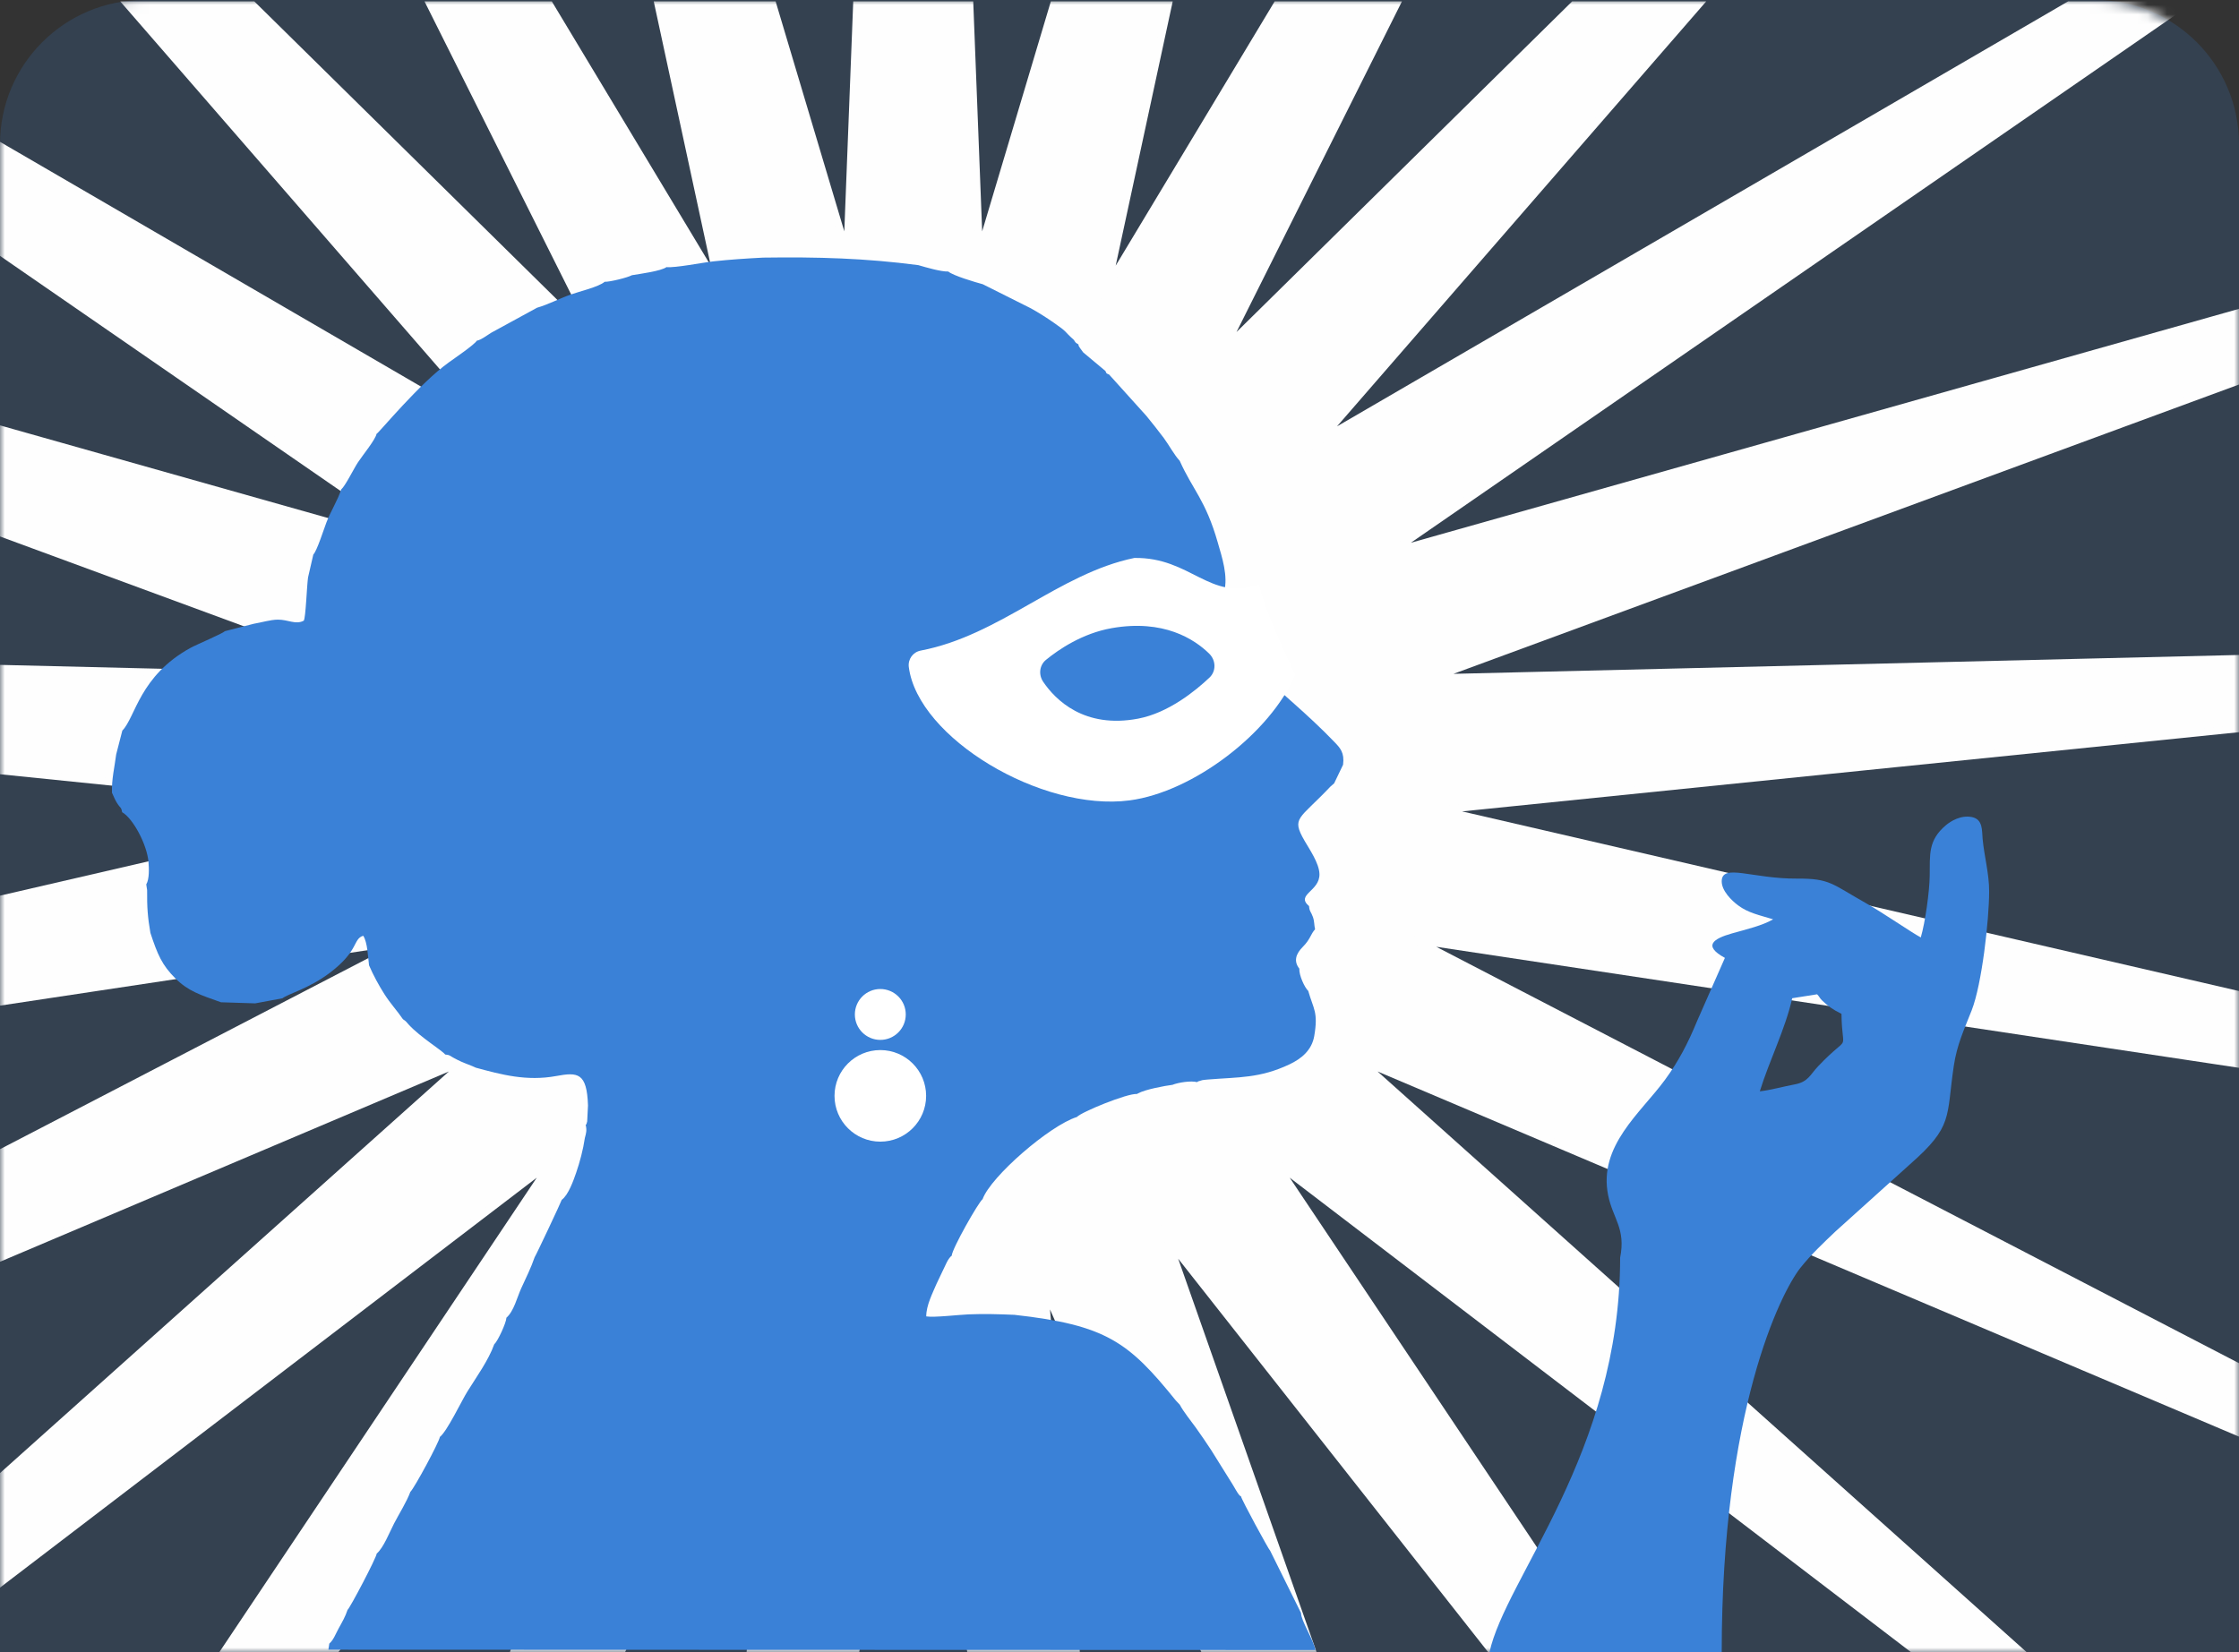
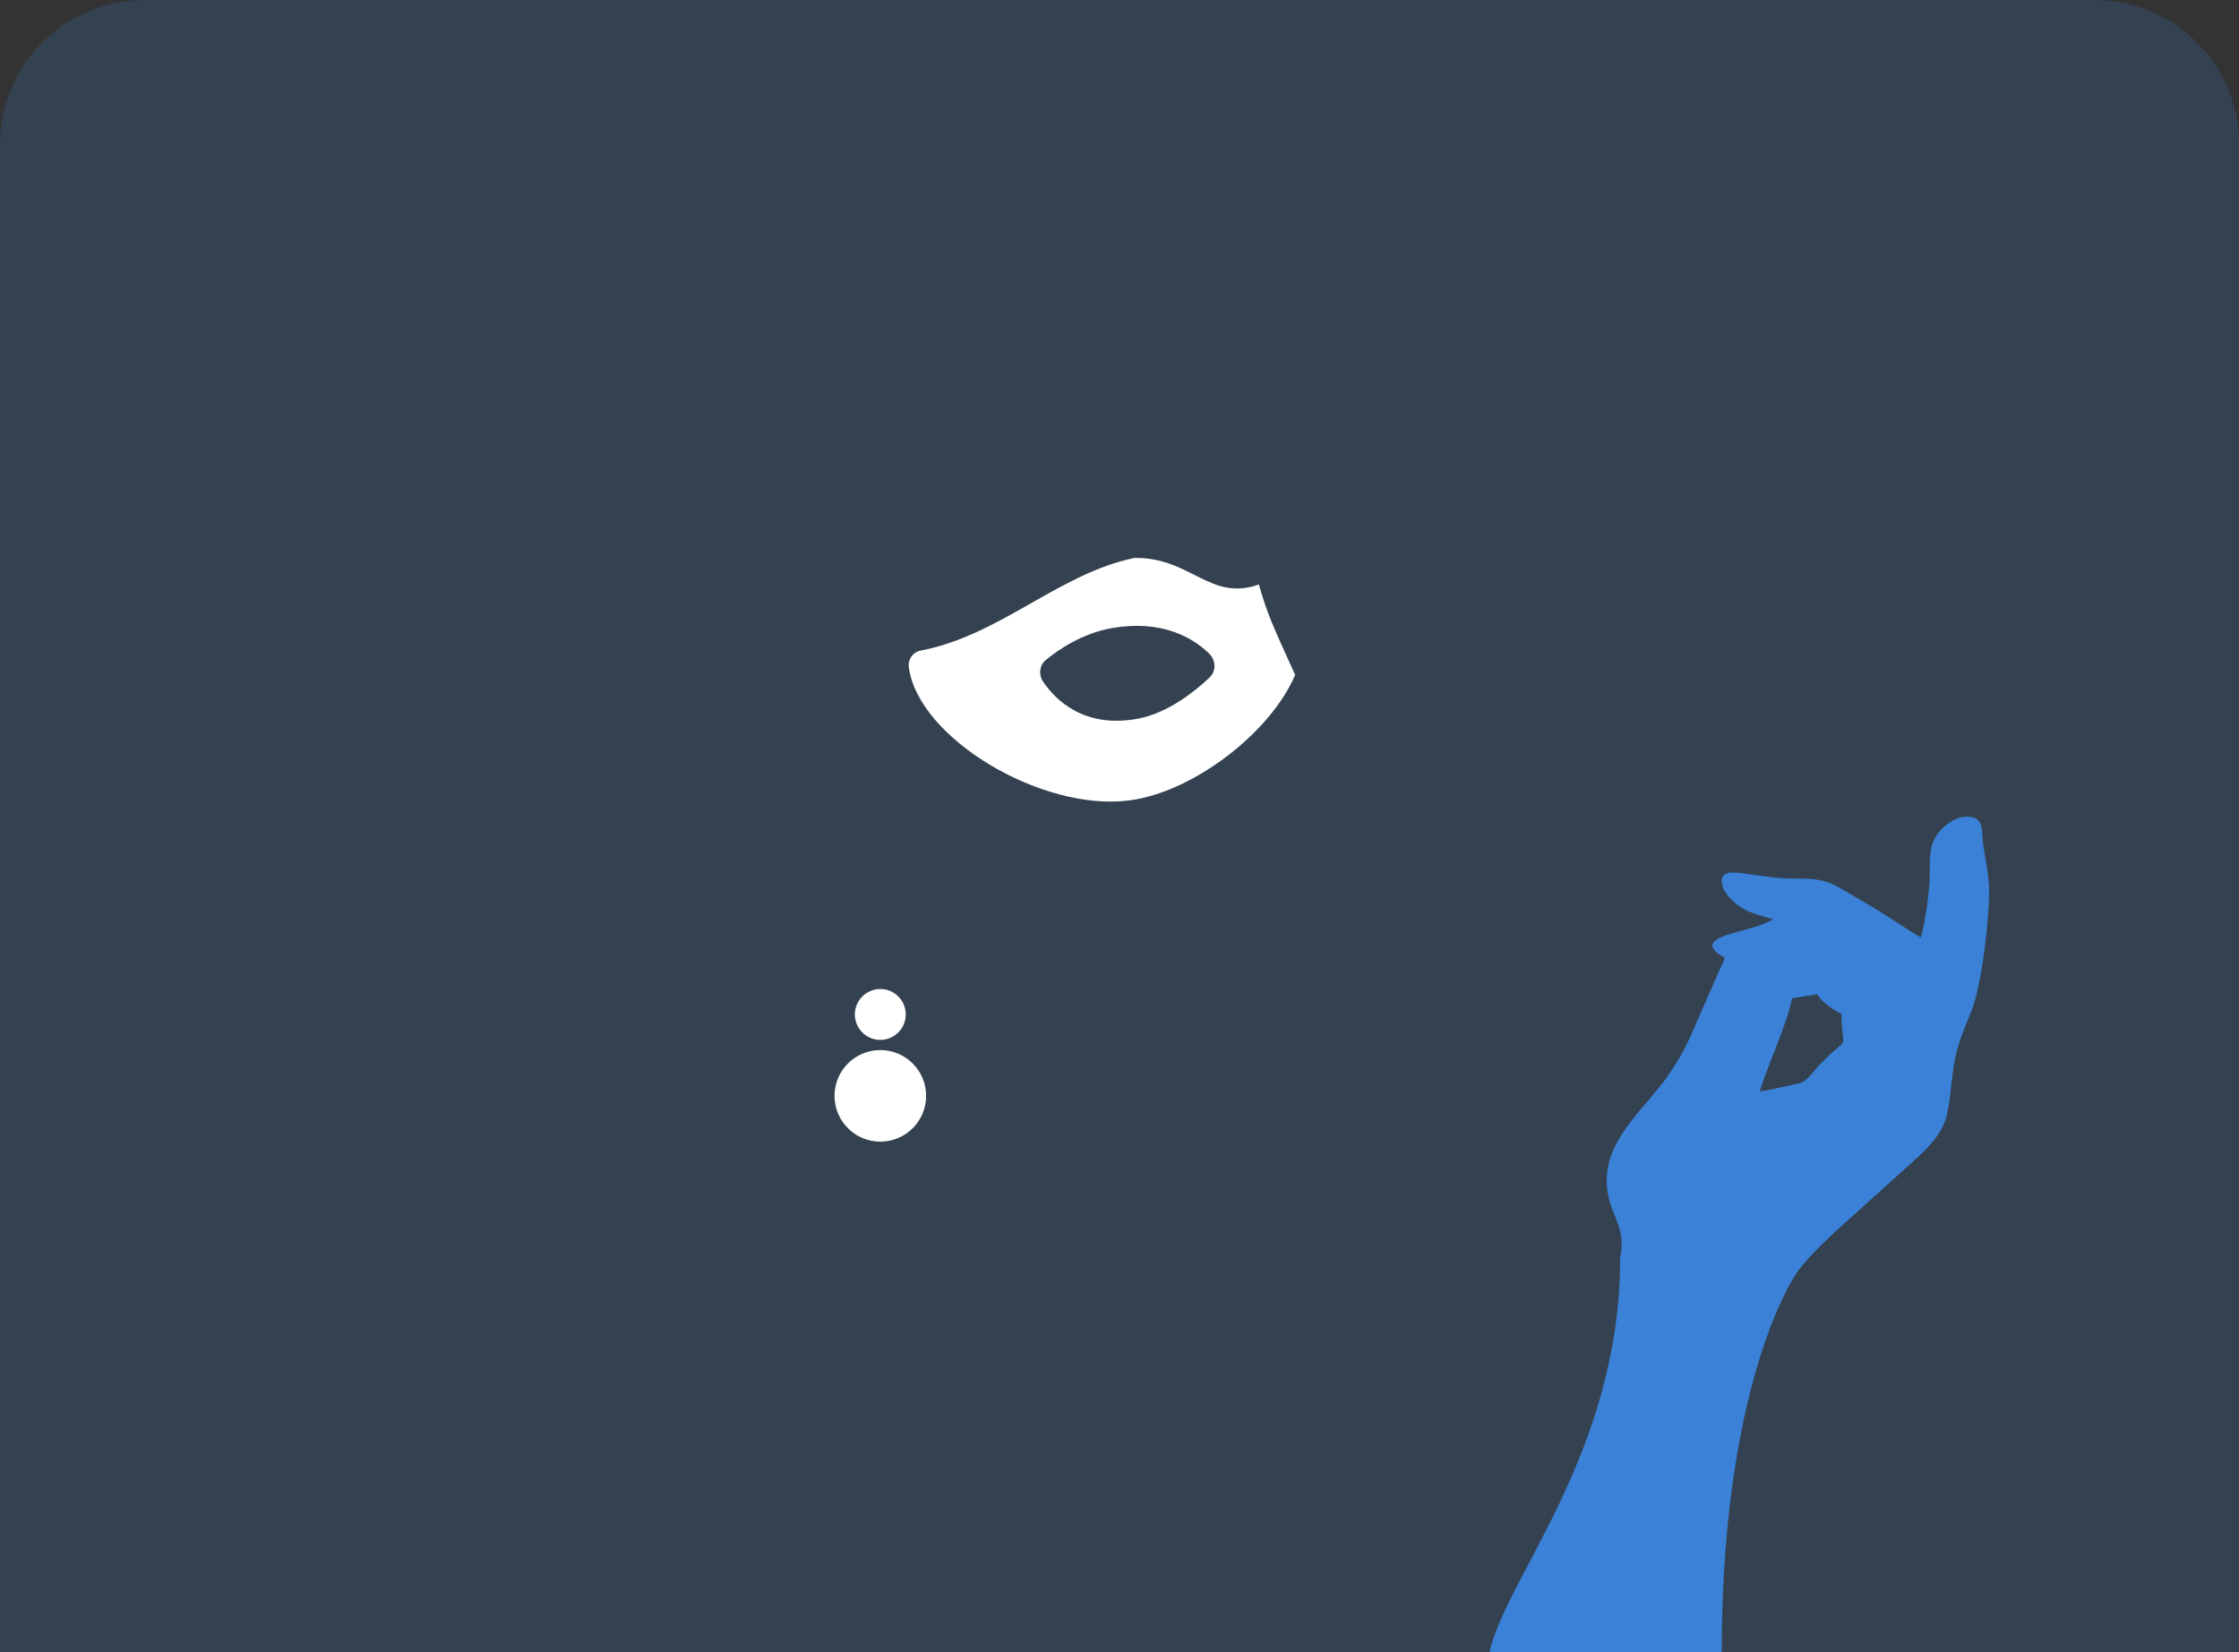
<svg xmlns="http://www.w3.org/2000/svg" width="233" height="172" viewBox="0 0 233 172" fill="none">
  <rect x="0" y="0" width="233" height="172" fill="#333333" stroke="none" />
  <path d="M0 15C0 6.716 6.716 0 15 0H218C226.284 0 233 6.716 233 15V172H0V15Z" fill="#3A81D7" fill-opacity="0.18" />
  <mask id="mask0_376_94" style="mask-type:alpha" maskUnits="userSpaceOnUse" x="0" y="0" width="233" height="172">
-     <path d="M0 15C0 6.716 6.716 0 15 0H218C226.284 0 233 6.716 233 15V172H0V15Z" fill="#3A81D7" />
-   </mask>
+     </mask>
  <g mask="url(#mask0_376_94)">
    <path fill-rule="evenodd" clip-rule="evenodd" d="M100.915 0.518L101.919 26.372L109.638 0.518H121.571L115.254 29.796L132.863 0.518H145.283L127.319 36.428L163.765 0.518H176.732L137.354 45.853L215.323 0.518H227.228L144.732 57.478L233 32.539V39.621L148.986 70.572L233 68.553V75.832L149.85 84.312L233 103.544V110.765L147.271 97.836L233 142.318V149.127L141.409 110.293L210.814 172.4H200.048L132.633 120.901L167.078 172.4H155.681L121.495 128.994L136.76 172.4H125.622L108.694 134.062L112.032 172.4H101.112L95.035 135.788L88.959 172.4H78.037L81.375 134.062L64.448 172.4H53.309L68.575 128.994L34.389 172.4H22.992L57.437 120.901L0 164.778V153.837L48.661 110.293L0 130.925V120.043L42.799 97.835L0 104.291V93.615L40.219 84.312L0 80.21V69.585L41.083 70.572L0 55.436V44.668L45.338 57.478L0 26.174V15.201L52.715 45.853L13.338 0.518H26.305L62.751 36.428L44.786 0.518H57.208L74.816 29.796L68.498 0.518H80.432L88.151 26.372L89.155 0.518H100.915Z" fill="#FEFEFE" stroke="#FEFEFE" stroke-width="0.756" stroke-miterlimit="22.926" />
  </g>
-   <path fill-rule="evenodd" clip-rule="evenodd" d="M69.356 27.805C68.762 28.223 66.685 28.492 65.76 28.646C65.319 28.893 63.474 29.35 62.922 29.332C62.309 29.867 60.287 30.336 59.375 30.662C58.241 31.067 56.977 31.726 55.891 32.029L51.132 34.627C50.569 34.97 50.097 35.367 49.623 35.461C49.343 35.902 47.291 37.299 46.711 37.716C43.621 39.936 39.47 45.01 39.183 45.165C39.075 45.753 37.752 47.371 37.269 48.096C36.8 48.798 35.953 50.555 35.507 50.946C35.146 52.076 34.429 53.18 33.97 54.373C33.709 55.053 32.967 57.39 32.607 57.713L32.057 60.102C31.926 60.999 31.821 64.305 31.61 64.607C30.767 65.055 29.985 64.489 28.913 64.497C28.144 64.502 27.199 64.798 26.416 64.925L23.407 65.696C23.163 65.952 20.441 67.096 19.828 67.434C14.501 70.362 14.116 74.634 12.729 76.047L12.091 78.525C11.922 79.868 11.607 81.1 11.653 82.515C11.823 82.875 11.961 83.24 12.165 83.565C12.53 84.148 12.618 83.992 12.709 84.541C13.823 85.163 15.297 87.879 15.453 89.727C15.506 90.362 15.556 91.493 15.221 92.055L15.31 92.649C15.295 94.405 15.364 95.442 15.652 97.104C16.389 99.341 16.852 100.45 18.25 101.837C19.596 103.171 20.819 103.551 22.996 104.324L26.557 104.438L29.396 103.909C29.956 103.453 32.16 102.904 34.342 101.244C37.374 98.938 36.705 97.747 37.798 97.4C38.254 98.095 38.289 99.617 38.404 100.478C38.844 101.505 39.435 102.59 40.006 103.483C40.642 104.48 41.34 105.216 41.932 106.088C42.314 106.345 42.215 106.306 42.536 106.653C43.769 107.987 45.98 109.315 46.329 109.763C46.83 109.819 46.673 109.819 47.212 110.112C47.502 110.269 47.687 110.364 47.965 110.49C48.451 110.712 49.097 110.926 49.514 111.133C52.195 111.862 54.814 112.565 57.87 112.003C60.115 111.589 61.074 111.631 61.189 115.059L61.105 116.732C61.001 117.137 61.047 116.946 60.95 117.097C61.085 117.64 61.003 117.928 60.864 118.442C60.686 119.659 60.337 120.968 59.957 122.067C59.68 122.868 59.157 124.372 58.454 124.892C58.437 125.021 55.806 130.612 55.636 130.865C55.274 131.932 54.711 133.072 54.241 134.097C53.808 135.04 53.479 136.482 52.7 137.158C52.689 137.669 51.819 139.578 51.426 139.936C50.856 141.565 49.515 143.43 48.64 144.837C48.025 145.828 46.529 148.98 45.775 149.569C45.71 150.088 43.128 154.884 42.702 155.288C42.315 156.335 41.541 157.549 41.003 158.589C40.534 159.496 39.91 161.107 39.202 161.71C39.148 162.195 36.412 167.393 36.166 167.57C35.939 168.271 35.603 168.844 35.248 169.486C34.931 170.058 34.707 170.709 34.27 171.078L34.174 171.714L136.892 171.749C136.669 170.635 135.388 168.699 135.39 167.892L132.187 161.429C132.04 161.328 129.183 156.071 129.146 155.756C128.896 155.564 129.13 155.835 128.799 155.398C128.793 155.39 128.632 155.126 128.617 155.102C128.501 154.904 128.405 154.724 128.271 154.511L126.03 150.921C125.458 150.062 125.022 149.406 124.427 148.579C123.859 147.789 123.197 147.003 122.769 146.208L122.351 145.764C117.454 139.697 115.116 137.918 105.562 136.858C103.936 136.789 102.423 136.744 100.792 136.81C99.742 136.853 97.223 137.156 96.389 137.022C96.384 135.872 97.057 134.589 97.468 133.614L98.528 131.387C98.615 131.221 98.679 131.111 98.777 130.98C98.923 130.787 98.895 130.828 99.041 130.702C99.075 129.972 101.839 125.112 102.252 124.821C103.093 122.471 109.236 117.15 112.067 116.265C112.527 115.747 117.333 113.781 118.321 113.871C118.359 113.844 118.412 113.814 118.442 113.798C119.221 113.388 121.198 113.021 122.009 112.918C122.636 112.668 123.933 112.471 124.567 112.635C124.758 112.526 124.574 112.589 124.973 112.475C125.337 112.37 124.971 112.463 125.245 112.412C125.36 112.391 125.692 112.367 125.81 112.357C128.864 112.108 131.105 112.249 134.201 110.781C135.405 110.21 136.511 109.331 136.766 107.836C137.191 105.336 136.692 105.066 136.141 103.145C135.757 102.784 135.17 101.496 135.214 100.824C134.578 100.02 134.888 99.245 135.576 98.556C136.369 97.76 136.387 97.236 136.851 96.728C136.745 96.272 136.798 95.936 136.624 95.438C136.427 94.878 136.27 94.903 136.225 94.316C134.795 93.1 137.359 92.786 137.308 90.972C137.276 89.832 136.242 88.363 135.749 87.5C134.365 85.078 135.174 85.339 138.441 81.882L138.836 81.537L139.766 79.599C139.927 78.34 139.47 77.862 138.859 77.226C136.074 74.327 133.297 72.133 130.615 69.57C126.788 65.916 126.176 66.235 127.385 61.629C127.824 59.958 127.168 58.01 126.724 56.461C125.453 52.026 124.121 50.996 122.766 47.964C122.186 47.343 121.653 46.325 121.109 45.592C120.486 44.753 119.945 44.094 119.297 43.289L115.415 38.983C115.089 38.836 115.191 38.94 115.034 38.614L112.723 36.68C112.66 36.601 112.421 36.277 112.392 36.228C112.215 35.933 112.285 36.114 112.219 35.84C111.944 35.662 111.991 35.764 111.751 35.38C110.604 34.358 111.209 34.663 109.639 33.574C108.899 33.06 108.123 32.564 107.277 32.094L102.272 29.585C101.464 29.369 99.188 28.692 98.681 28.262C97.932 28.291 96.38 27.835 95.569 27.599C90.01 26.871 85.084 26.735 79.411 26.815C77.729 26.902 75.954 27.015 74.256 27.204C73.023 27.341 70.332 27.887 69.356 27.805V27.805Z" fill="#3A81D7" />
  <path fill-rule="evenodd" clip-rule="evenodd" d="M199.886 97.576C198.863 97.03 196.029 95.053 194.121 93.975C190.594 91.983 190.418 91.434 187.008 91.453C182.342 91.479 179.194 89.844 179.169 91.722C179.156 92.709 180.18 93.721 180.882 94.243C181.945 95.033 183.074 95.246 184.519 95.69C183.389 96.348 181.764 96.725 180.251 97.153C178.311 97.703 177.169 98.431 179.501 99.705L176.61 106.272C175.646 108.613 174.679 110.471 173.253 112.413C170.723 115.856 166.322 119.269 167.347 124.397C167.838 126.853 169.208 127.864 168.599 130.906C168.599 151.224 156.649 164.284 155 172H179.169C179.169 146.927 185.276 134.597 187.36 131.965C188.444 130.597 189.814 129.316 190.994 128.19L198.746 121.202C203.297 117.207 202.517 116.343 203.321 110.943C203.653 108.715 204.391 107.184 205.183 105.161C206.245 102.445 206.994 95.79 207 92.793C207.004 90.946 206.5 89.189 206.32 87.328C206.238 86.479 206.377 85.286 205.211 85.049C204.053 84.813 202.987 85.484 202.504 85.891C200.624 87.478 200.845 88.948 200.814 91.165C200.791 92.795 200.351 95.996 199.886 97.576ZM191.633 105.529C190.765 105.106 190.181 104.694 189.603 104.125C189.334 103.86 189.339 103.732 189.095 103.495L186.506 103.904C185.787 107.112 184.134 110.365 183.132 113.594C184.087 113.503 185.647 113.082 186.753 112.876C188.19 112.608 188.342 111.885 189.222 110.965C192.693 107.331 191.691 109.923 191.633 105.529Z" fill="#3A81D7" />
  <path d="M130.999 60.841C125.901 62.647 123.928 57.981 118.043 58.077C110.175 59.702 104.078 66.136 95.815 67.718C95.005 67.873 94.47 68.612 94.575 69.433C95.522 76.814 108.406 84.516 117.548 83.311C124.176 82.438 132.208 76.28 134.78 70.249C132.452 65.137 131.89 63.927 130.999 60.841ZM126.382 69.294C126.39 69.763 126.205 70.206 125.87 70.523C124.394 71.922 121.581 74.208 118.438 74.803C112.817 75.868 109.828 72.835 108.56 70.969C108.051 70.22 108.173 69.237 108.846 68.687C110.16 67.61 112.627 65.922 115.698 65.382C121.09 64.435 124.291 66.525 125.831 68.032C126.176 68.37 126.375 68.825 126.382 69.294Z" fill="white" />
  <circle cx="91.609" cy="105.593" r="2.648" fill="white" />
  <circle cx="91.61" cy="114.066" r="4.766" fill="white" />
</svg>